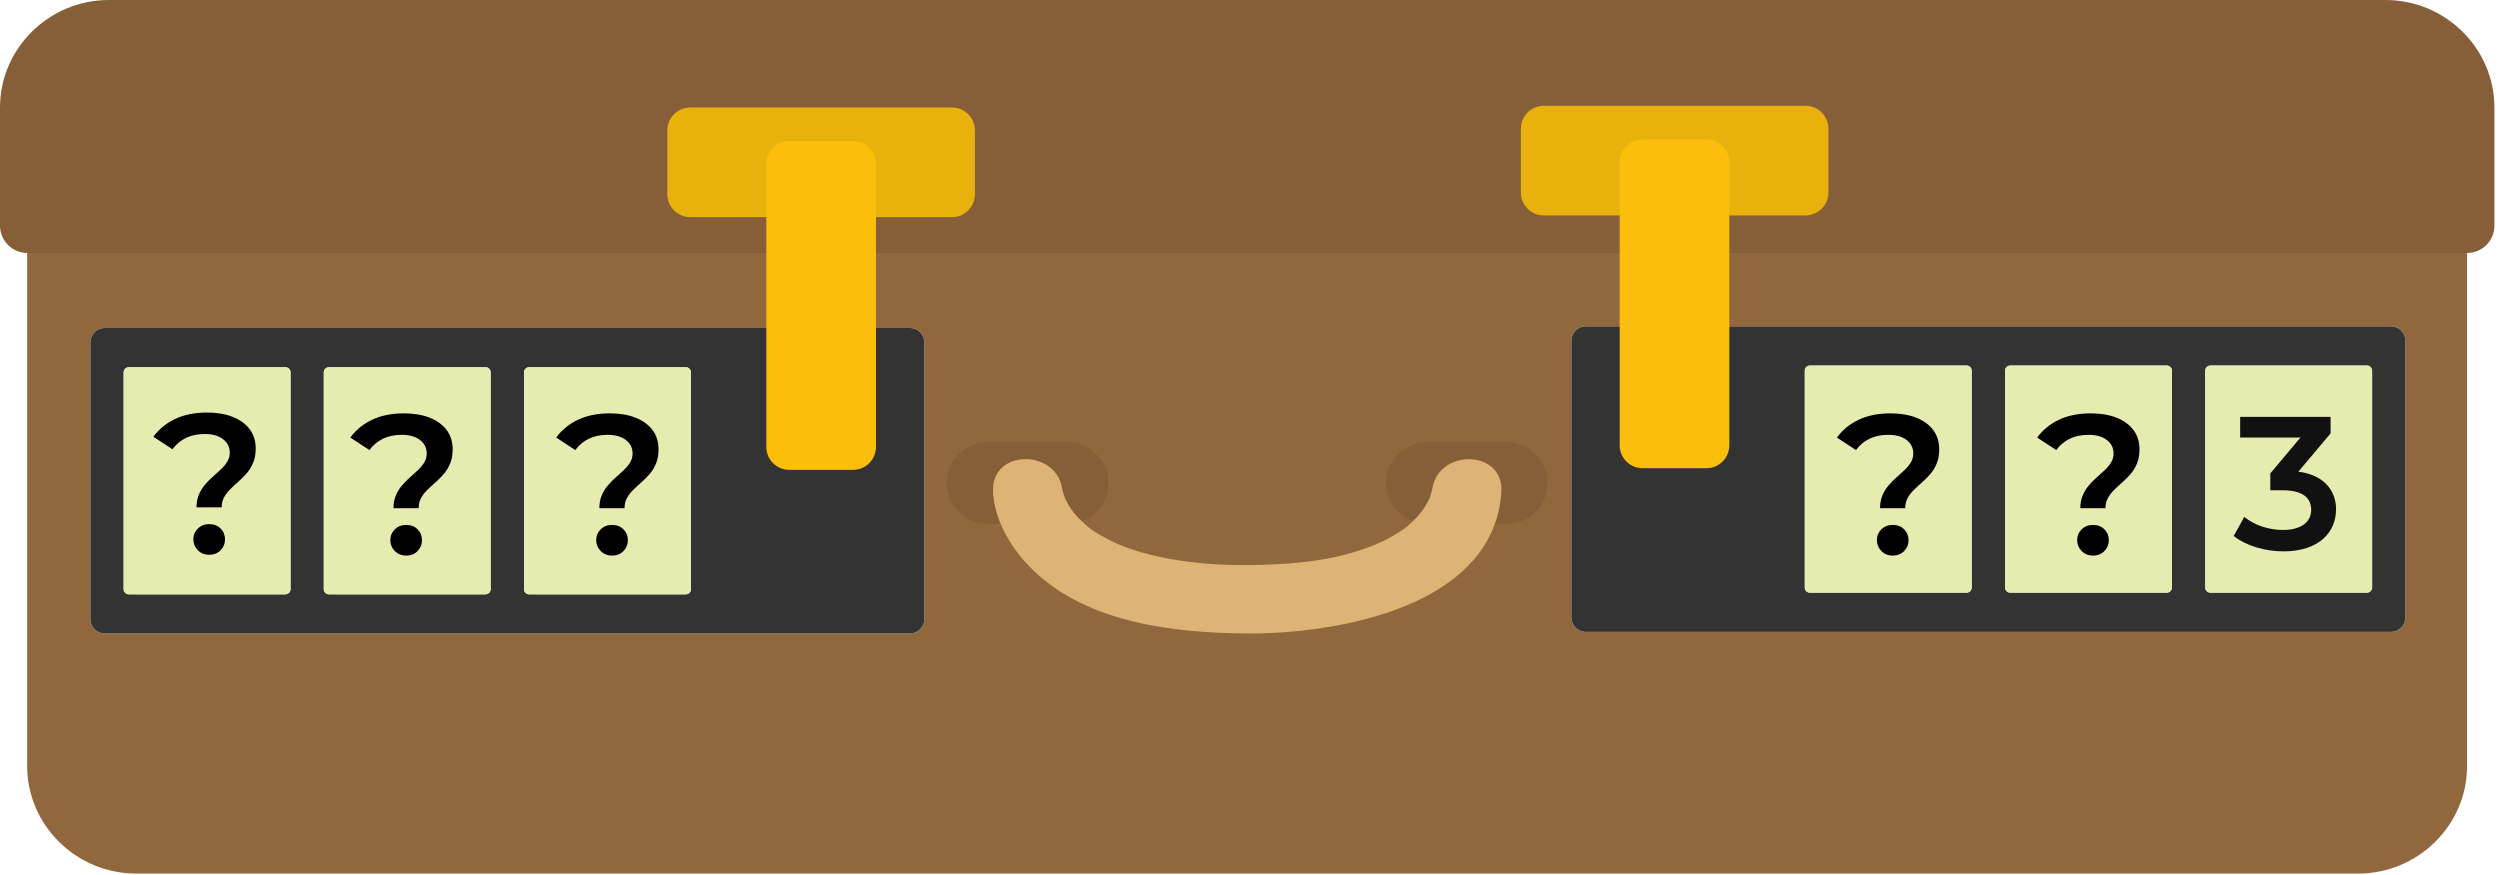
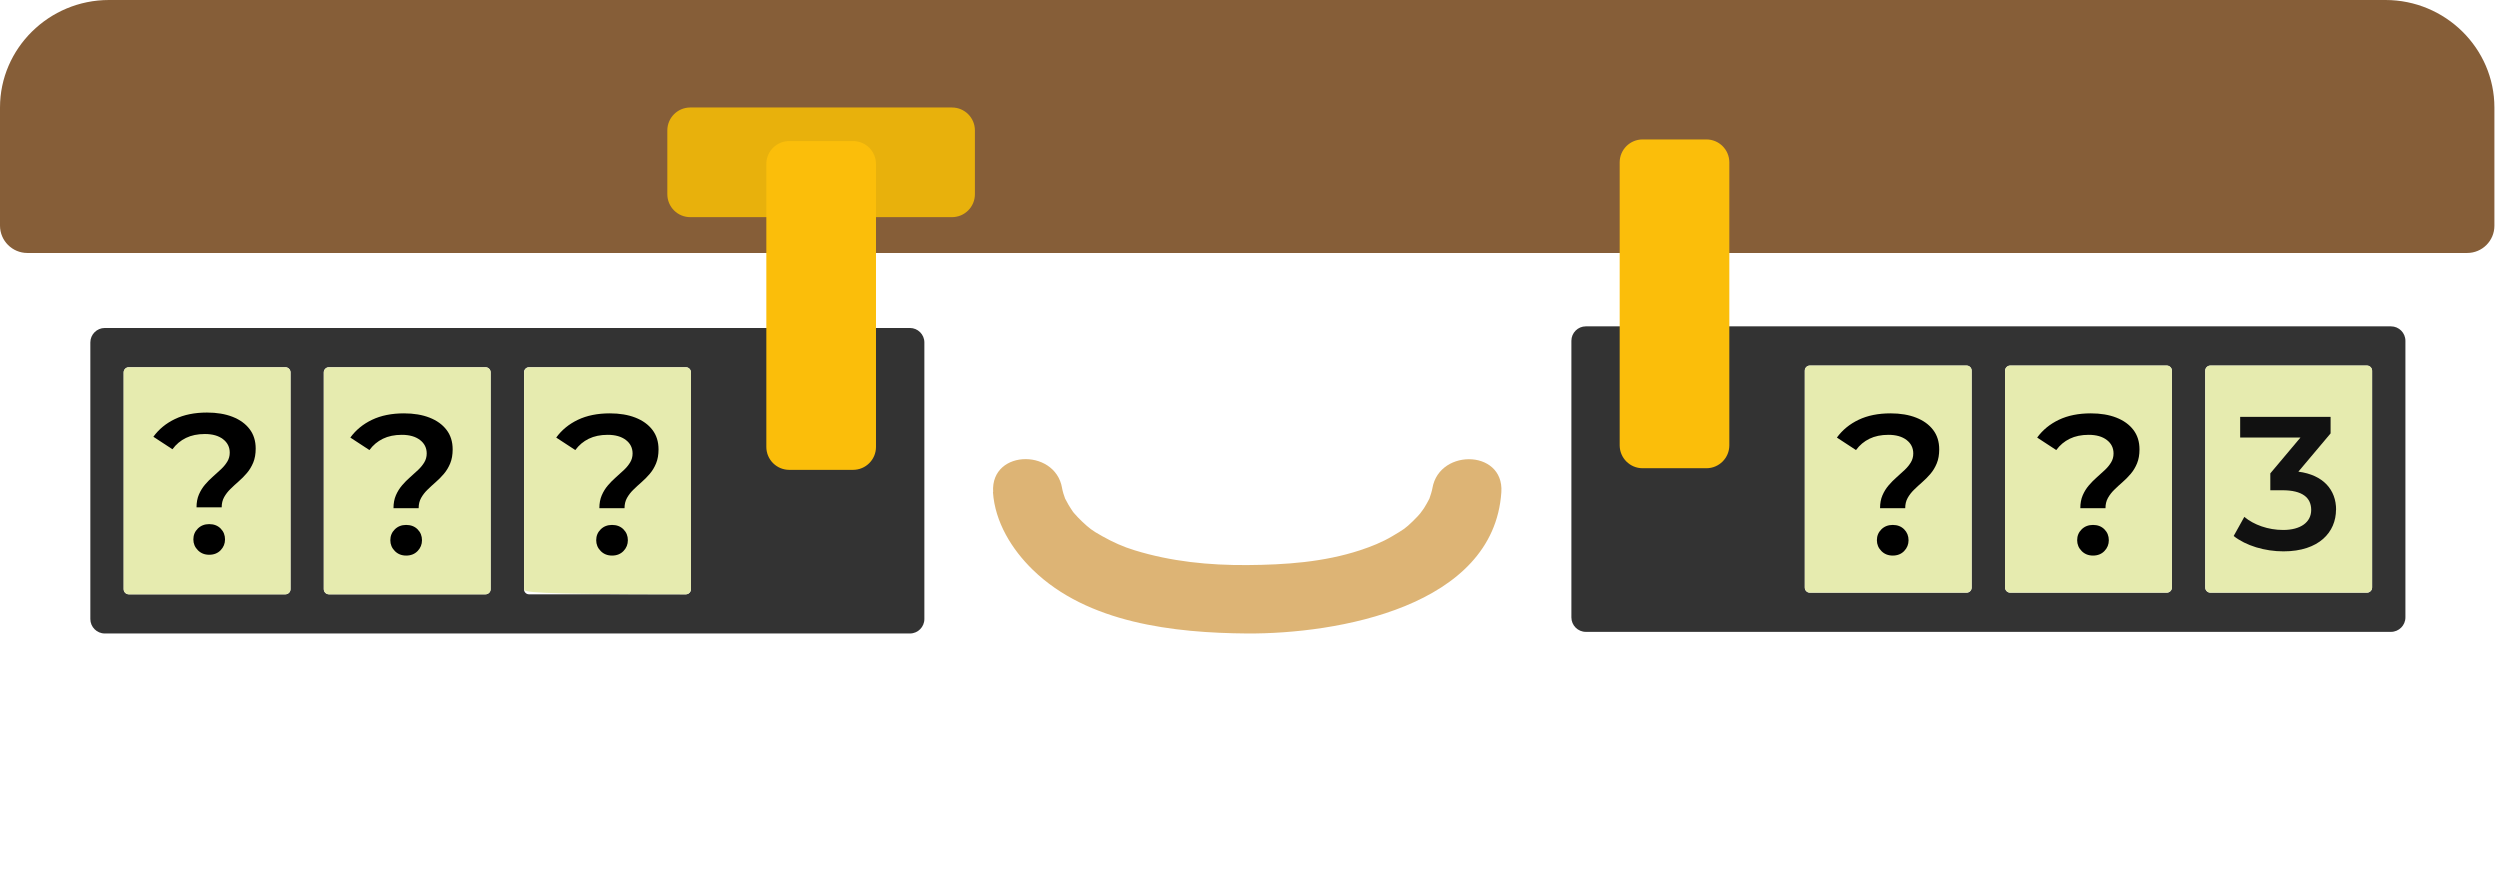
<svg xmlns="http://www.w3.org/2000/svg" width="100%" height="100%" viewBox="0 0 277 97" version="1.1" xml:space="preserve" style="fill-rule:evenodd;clip-rule:evenodd;stroke-linejoin:round;stroke-miterlimit:2;">
  <g transform="matrix(1,0,0,1,-175.35,-140.64)">
-     <path d="M178.36,163.01L178.36,225.52C178.36,232.07 183.79,237.43 190.43,237.43L436.63,237.43C443.27,237.43 448.7,232.07 448.7,225.52L448.7,163.01L178.36,163.01ZM277.77,209.23C277.77,210.11 277.05,210.83 276.17,210.83L186.96,210.83C186.08,210.83 185.36,210.11 185.36,209.23L185.36,178.58C185.36,177.7 186.08,176.98 186.96,176.98L276.17,176.98C277.05,176.98 277.77,177.7 277.77,178.58L277.77,209.23ZM441.87,209.05C441.87,209.93 441.15,210.65 440.27,210.65L351.06,210.65C350.18,210.65 349.46,209.93 349.46,209.05L349.46,178.4C349.46,177.52 350.18,176.8 351.06,176.8L440.27,176.8C441.15,176.8 441.87,177.52 441.87,178.4L441.87,209.05Z" style="fill:rgb(145,103,61);fill-rule:nonzero;" />
    <path d="M276.17,176.98L186.96,176.98C186.08,176.98 185.36,177.7 185.36,178.58L185.36,209.23C185.36,210.11 186.08,210.83 186.96,210.83L276.17,210.83C277.05,210.83 277.77,210.11 277.77,209.23L277.77,178.58C277.77,177.7 277.05,176.98 276.17,176.98ZM207.54,205.92C207.54,206.23 207.28,206.49 206.97,206.49L189.62,206.49C189.31,206.49 189.05,206.23 189.05,205.92L189.05,181.9C189.05,181.59 189.31,181.33 189.62,181.33L206.97,181.33C207.28,181.33 207.54,181.59 207.54,181.9L207.54,205.92ZM229.71,205.92C229.71,206.23 229.45,206.49 229.14,206.49L211.79,206.49C211.48,206.49 211.22,206.23 211.22,205.92L211.22,181.9C211.22,181.59 211.48,181.33 211.79,181.33L229.14,181.33C229.45,181.33 229.71,181.59 229.71,181.9L229.71,205.92ZM251.9,205.94C251.9,206.24 251.65,206.49 251.35,206.49L233.96,206.49C233.66,206.49 233.41,206.24 233.41,205.94L233.41,181.88C233.41,181.58 233.66,181.33 233.96,181.33L251.35,181.33C251.65,181.33 251.9,181.58 251.9,181.88L251.9,205.94Z" style="fill:rgb(51,51,51);fill-rule:nonzero;" />
    <path d="M440.27,176.8L351.06,176.8C350.18,176.8 349.46,177.52 349.46,178.4L349.46,209.05C349.46,209.93 350.18,210.65 351.06,210.65L440.27,210.65C441.15,210.65 441.87,209.93 441.87,209.05L441.87,178.4C441.87,177.52 441.15,176.8 440.27,176.8ZM393.81,205.76C393.81,206.06 393.56,206.31 393.26,206.31L375.87,206.31C375.57,206.31 375.32,206.06 375.32,205.76L375.32,181.7C375.32,181.4 375.57,181.15 375.87,181.15L393.26,181.15C393.56,181.15 393.81,181.4 393.81,181.7L393.81,205.76ZM416,205.74C416,206.05 415.74,206.31 415.43,206.31L398.08,206.31C397.77,206.31 397.51,206.05 397.51,205.74L397.51,181.72C397.51,181.41 397.77,181.15 398.08,181.15L415.43,181.15C415.74,181.15 416,181.41 416,181.72L416,205.74ZM438.18,205.74C438.18,206.05 437.92,206.31 437.61,206.31L420.26,206.31C419.95,206.31 419.69,206.05 419.69,205.74L419.69,181.72C419.69,181.41 419.95,181.15 420.26,181.15L437.61,181.15C437.92,181.15 438.18,181.41 438.18,181.72L438.18,205.74Z" style="fill:rgb(51,51,51);fill-rule:nonzero;" />
-     <path d="M298.17,194.16C298.17,196.68 296.11,198.7 293.56,198.7L284.86,198.7C282.31,198.7 280.25,196.66 280.25,194.16C280.25,191.66 282.31,189.62 284.86,189.62L293.56,189.62C296.11,189.62 298.17,191.66 298.17,194.16" style="fill:rgb(134,95,56);fill-rule:nonzero;" />
-     <path d="M346.83,194.16C346.83,196.68 344.76,198.7 342.22,198.7L333.52,198.7C330.97,198.7 328.91,196.66 328.91,194.16C328.91,191.66 330.97,189.62 333.52,189.62L342.22,189.62C344.77,189.62 346.83,191.66 346.83,194.16" style="fill:rgb(134,95,56);fill-rule:nonzero;" />
    <path d="M285.37,195.17C285.59,198.47 287.45,201.51 289.79,203.78C295.86,209.69 305.45,210.77 313.53,210.83C323.45,210.89 340.85,207.9 341.7,195.17C342.02,190.29 334.34,190.32 334.01,195.17C333.97,195.8 334.23,193.85 334.07,194.7C333.99,195.12 333.85,195.53 333.71,195.94C333.51,196.5 334.15,195.01 333.7,195.94C333.53,196.29 333.32,196.63 333.12,196.96C333.01,197.13 332.29,198.07 332.92,197.29C332.59,197.69 332.23,198.06 331.86,198.42C331.08,199.18 330.84,199.33 329.6,200.06C328.47,200.73 327.28,201.2 326.04,201.61C322.01,202.93 317.76,203.22 313.55,203.25C309.31,203.28 305.11,202.86 301.06,201.61C299.8,201.23 298.64,200.7 297.5,200.06C296.24,199.36 296.04,199.16 295.24,198.42C294.93,198.13 294.64,197.82 294.37,197.51C294.09,197.18 294.11,197.21 294.43,197.61C294.27,197.4 294.12,197.18 293.98,196.96C293.8,196.69 293.65,196.42 293.5,196.13C292.99,195.18 293.47,196.14 293.38,195.93C293.23,195.53 293.1,195.12 293.02,194.69C292.84,193.85 293.12,195.78 293.08,195.16C292.76,190.31 285.07,190.28 285.39,195.16" style="fill:rgb(221,180,117);fill-rule:nonzero;" />
    <path d="M448.71,168.67C450.38,168.67 451.73,167.32 451.73,165.65L451.73,152.55C451.73,146 446.3,140.64 439.66,140.64L187.42,140.64C180.78,140.64 175.35,146 175.35,152.55L175.35,165.64C175.35,167.31 176.71,168.67 178.38,168.67L448.72,168.67L448.71,168.67Z" style="fill:rgb(134,94,56);fill-rule:nonzero;" />
    <path d="M283.37,155.09L283.37,162.16C283.37,163.562 282.232,164.7 280.83,164.7L251.83,164.7C250.428,164.7 249.29,163.562 249.29,162.16L249.29,155.09C249.29,153.688 250.428,152.55 251.83,152.55L280.83,152.55C282.232,152.55 283.37,153.688 283.37,155.09Z" style="fill:rgb(232,177,12);" />
    <path d="M272.41,158.81L272.41,190.16C272.41,191.562 271.272,192.7 269.87,192.7L262.8,192.7C261.398,192.7 260.26,191.562 260.26,190.16L260.26,158.81C260.26,157.408 261.398,156.27 262.8,156.27L269.87,156.27C271.272,156.27 272.41,157.408 272.41,158.81Z" style="fill:rgb(251,190,10);" />
    <g transform="matrix(-1,7.65714e-16,-7.65714e-16,-1,721.79,316.88)">
-       <path d="M377.93,154.91L377.93,161.98C377.93,163.382 376.792,164.52 375.39,164.52L346.39,164.52C344.988,164.52 343.85,163.382 343.85,161.98L343.85,154.91C343.85,153.508 344.988,152.37 346.39,152.37L375.39,152.37C376.792,152.37 377.93,153.508 377.93,154.91Z" style="fill:rgb(232,177,12);" />
-     </g>
+       </g>
    <path d="M366.96,158.63L366.96,189.98C366.96,191.382 365.822,192.52 364.42,192.52L357.35,192.52C355.948,192.52 354.81,191.382 354.81,189.98L354.81,158.63C354.81,157.228 355.948,156.09 357.35,156.09L364.42,156.09C365.822,156.09 366.96,157.228 366.96,158.63Z" style="fill:rgb(251,190,10);" />
    <path d="M207.54,181.9L207.54,205.92C207.54,206.235 207.285,206.49 206.97,206.49L189.62,206.49C189.305,206.49 189.05,206.235 189.05,205.92L189.05,181.9C189.05,181.585 189.305,181.33 189.62,181.33L206.97,181.33C207.285,181.33 207.54,181.585 207.54,181.9Z" style="fill:rgb(230,235,175);" />
    <g id="Fragezeichen" transform="matrix(1.293,0,0,1.187,139.818,130.705)">
      <path d="M44.321,55.729C44.321,55.272 44.39,54.871 44.527,54.527C44.664,54.182 44.84,53.873 45.054,53.601C45.268,53.328 45.498,53.075 45.744,52.84C45.99,52.606 46.221,52.378 46.434,52.157C46.648,51.935 46.824,51.701 46.961,51.452C47.098,51.204 47.167,50.928 47.167,50.625C47.167,50.104 46.975,49.683 46.591,49.363C46.207,49.043 45.688,48.883 45.035,48.883C44.416,48.883 43.875,49.004 43.415,49.248C42.954,49.492 42.569,49.844 42.259,50.304L40.623,49.139C41.094,48.432 41.714,47.879 42.483,47.479C43.253,47.079 44.165,46.879 45.22,46.879C46.056,46.879 46.786,47.012 47.409,47.277C48.033,47.543 48.519,47.925 48.868,48.423C49.217,48.921 49.391,49.527 49.391,50.241C49.391,50.742 49.321,51.178 49.181,51.547C49.041,51.916 48.861,52.241 48.641,52.523C48.421,52.805 48.186,53.065 47.934,53.303C47.683,53.542 47.447,53.778 47.228,54.013C47.008,54.247 46.828,54.501 46.688,54.774C46.547,55.047 46.477,55.365 46.477,55.729L44.321,55.729ZM45.407,60.154C45.015,60.154 44.692,60.013 44.435,59.73C44.178,59.448 44.05,59.111 44.05,58.721C44.05,58.319 44.178,57.98 44.435,57.705C44.692,57.43 45.015,57.293 45.407,57.293C45.809,57.293 46.136,57.43 46.387,57.705C46.638,57.98 46.763,58.319 46.763,58.721C46.763,59.111 46.638,59.448 46.387,59.73C46.136,60.013 45.809,60.154 45.407,60.154Z" style="fill-rule:nonzero;" />
    </g>
    <path d="M229.72,181.9L229.72,205.92C229.72,206.235 229.465,206.49 229.15,206.49L211.8,206.49C211.485,206.49 211.23,206.235 211.23,205.92L211.23,181.9C211.23,181.585 211.485,181.33 211.8,181.33L229.15,181.33C229.465,181.33 229.72,181.585 229.72,181.9Z" style="fill:rgb(230,235,175);" />
    <g id="Fragezeichen1" transform="matrix(1.293,0,0,1.187,161.642,130.795)">
      <path d="M44.321,55.729C44.321,55.272 44.39,54.871 44.527,54.527C44.664,54.182 44.84,53.873 45.054,53.601C45.268,53.328 45.498,53.075 45.744,52.84C45.99,52.606 46.221,52.378 46.434,52.157C46.648,51.935 46.824,51.701 46.961,51.452C47.098,51.204 47.167,50.928 47.167,50.625C47.167,50.104 46.975,49.683 46.591,49.363C46.207,49.043 45.688,48.883 45.035,48.883C44.416,48.883 43.875,49.004 43.415,49.248C42.954,49.492 42.569,49.844 42.259,50.304L40.623,49.139C41.094,48.432 41.714,47.879 42.483,47.479C43.253,47.079 44.165,46.879 45.22,46.879C46.056,46.879 46.786,47.012 47.409,47.277C48.033,47.543 48.519,47.925 48.868,48.423C49.217,48.921 49.391,49.527 49.391,50.241C49.391,50.742 49.321,51.178 49.181,51.547C49.041,51.916 48.861,52.241 48.641,52.523C48.421,52.805 48.186,53.065 47.934,53.303C47.683,53.542 47.447,53.778 47.228,54.013C47.008,54.247 46.828,54.501 46.688,54.774C46.547,55.047 46.477,55.365 46.477,55.729L44.321,55.729ZM45.407,60.154C45.015,60.154 44.692,60.013 44.435,59.73C44.178,59.448 44.05,59.111 44.05,58.721C44.05,58.319 44.178,57.98 44.435,57.705C44.692,57.43 45.015,57.293 45.407,57.293C45.809,57.293 46.136,57.43 46.387,57.705C46.638,57.98 46.763,58.319 46.763,58.721C46.763,59.111 46.638,59.448 46.387,59.73C46.136,60.013 45.809,60.154 45.407,60.154Z" style="fill-rule:nonzero;" />
    </g>
-     <path d="M251.91,181.9L251.91,205.92C251.91,206.235 251.655,206.49 251.34,206.49L233.99,206.49C233.675,206.49 233.42,206.235 233.42,205.92L233.42,181.9C233.42,181.585 233.675,181.33 233.99,181.33L251.34,181.33C251.655,181.33 251.91,181.585 251.91,181.9Z" style="fill:rgb(230,235,175);" />
+     <path d="M251.91,181.9L251.91,205.92C251.91,206.235 251.655,206.49 251.34,206.49C233.675,206.49 233.42,206.235 233.42,205.92L233.42,181.9C233.42,181.585 233.675,181.33 233.99,181.33L251.34,181.33C251.655,181.33 251.91,181.585 251.91,181.9Z" style="fill:rgb(230,235,175);" />
    <g id="Fragezeichen2" transform="matrix(1.293,0,0,1.187,184.453,130.795)">
      <path d="M44.321,55.729C44.321,55.272 44.39,54.871 44.527,54.527C44.664,54.182 44.84,53.873 45.054,53.601C45.268,53.328 45.498,53.075 45.744,52.84C45.99,52.606 46.221,52.378 46.434,52.157C46.648,51.935 46.824,51.701 46.961,51.452C47.098,51.204 47.167,50.928 47.167,50.625C47.167,50.104 46.975,49.683 46.591,49.363C46.207,49.043 45.688,48.883 45.035,48.883C44.416,48.883 43.875,49.004 43.415,49.248C42.954,49.492 42.569,49.844 42.259,50.304L40.623,49.139C41.094,48.432 41.714,47.879 42.483,47.479C43.253,47.079 44.165,46.879 45.22,46.879C46.056,46.879 46.786,47.012 47.409,47.277C48.033,47.543 48.519,47.925 48.868,48.423C49.217,48.921 49.391,49.527 49.391,50.241C49.391,50.742 49.321,51.178 49.181,51.547C49.041,51.916 48.861,52.241 48.641,52.523C48.421,52.805 48.186,53.065 47.934,53.303C47.683,53.542 47.447,53.778 47.228,54.013C47.008,54.247 46.828,54.501 46.688,54.774C46.547,55.047 46.477,55.365 46.477,55.729L44.321,55.729ZM45.407,60.154C45.015,60.154 44.692,60.013 44.435,59.73C44.178,59.448 44.05,59.111 44.05,58.721C44.05,58.319 44.178,57.98 44.435,57.705C44.692,57.43 45.015,57.293 45.407,57.293C45.809,57.293 46.136,57.43 46.387,57.705C46.638,57.98 46.763,58.319 46.763,58.721C46.763,59.111 46.638,59.448 46.387,59.73C46.136,60.013 45.809,60.154 45.407,60.154Z" style="fill-rule:nonzero;" />
    </g>
    <path d="M393.81,181.71L393.81,205.73C393.81,206.045 393.555,206.3 393.24,206.3L375.89,206.3C375.575,206.3 375.32,206.045 375.32,205.73L375.32,181.71C375.32,181.395 375.575,181.14 375.89,181.14L393.24,181.14C393.555,181.14 393.81,181.395 393.81,181.71Z" style="fill:rgb(230,235,175);" />
    <g id="Fragezeichen3" transform="matrix(1.293,0,0,1.187,326.353,130.795)">
      <path d="M44.321,55.729C44.321,55.272 44.39,54.871 44.527,54.527C44.664,54.182 44.84,53.873 45.054,53.601C45.268,53.328 45.498,53.075 45.744,52.84C45.99,52.606 46.221,52.378 46.434,52.157C46.648,51.935 46.824,51.701 46.961,51.452C47.098,51.204 47.167,50.928 47.167,50.625C47.167,50.104 46.975,49.683 46.591,49.363C46.207,49.043 45.688,48.883 45.035,48.883C44.416,48.883 43.875,49.004 43.415,49.248C42.954,49.492 42.569,49.844 42.259,50.304L40.623,49.139C41.094,48.432 41.714,47.879 42.483,47.479C43.253,47.079 44.165,46.879 45.22,46.879C46.056,46.879 46.786,47.012 47.409,47.277C48.033,47.543 48.519,47.925 48.868,48.423C49.217,48.921 49.391,49.527 49.391,50.241C49.391,50.742 49.321,51.178 49.181,51.547C49.041,51.916 48.861,52.241 48.641,52.523C48.421,52.805 48.186,53.065 47.934,53.303C47.683,53.542 47.447,53.778 47.228,54.013C47.008,54.247 46.828,54.501 46.688,54.774C46.547,55.047 46.477,55.365 46.477,55.729L44.321,55.729ZM45.407,60.154C45.015,60.154 44.692,60.013 44.435,59.73C44.178,59.448 44.05,59.111 44.05,58.721C44.05,58.319 44.178,57.98 44.435,57.705C44.692,57.43 45.015,57.293 45.407,57.293C45.809,57.293 46.136,57.43 46.387,57.705C46.638,57.98 46.763,58.319 46.763,58.721C46.763,59.111 46.638,59.448 46.387,59.73C46.136,60.013 45.809,60.154 45.407,60.154Z" style="fill-rule:nonzero;" />
    </g>
    <path d="M416,181.71L416,205.73C416,206.045 415.745,206.3 415.43,206.3L398.08,206.3C397.765,206.3 397.51,206.045 397.51,205.73L397.51,181.71C397.51,181.395 397.765,181.14 398.08,181.14L415.43,181.14C415.745,181.14 416,181.395 416,181.71Z" style="fill:rgb(230,235,175);" />
    <g id="Fragezeichen4" transform="matrix(1.293,0,0,1.187,348.543,130.795)">
      <path d="M44.321,55.729C44.321,55.272 44.39,54.871 44.527,54.527C44.664,54.182 44.84,53.873 45.054,53.601C45.268,53.328 45.498,53.075 45.744,52.84C45.99,52.606 46.221,52.378 46.434,52.157C46.648,51.935 46.824,51.701 46.961,51.452C47.098,51.204 47.167,50.928 47.167,50.625C47.167,50.104 46.975,49.683 46.591,49.363C46.207,49.043 45.688,48.883 45.035,48.883C44.416,48.883 43.875,49.004 43.415,49.248C42.954,49.492 42.569,49.844 42.259,50.304L40.623,49.139C41.094,48.432 41.714,47.879 42.483,47.479C43.253,47.079 44.165,46.879 45.22,46.879C46.056,46.879 46.786,47.012 47.409,47.277C48.033,47.543 48.519,47.925 48.868,48.423C49.217,48.921 49.391,49.527 49.391,50.241C49.391,50.742 49.321,51.178 49.181,51.547C49.041,51.916 48.861,52.241 48.641,52.523C48.421,52.805 48.186,53.065 47.934,53.303C47.683,53.542 47.447,53.778 47.228,54.013C47.008,54.247 46.828,54.501 46.688,54.774C46.547,55.047 46.477,55.365 46.477,55.729L44.321,55.729ZM45.407,60.154C45.015,60.154 44.692,60.013 44.435,59.73C44.178,59.448 44.05,59.111 44.05,58.721C44.05,58.319 44.178,57.98 44.435,57.705C44.692,57.43 45.015,57.293 45.407,57.293C45.809,57.293 46.136,57.43 46.387,57.705C46.638,57.98 46.763,58.319 46.763,58.721C46.763,59.111 46.638,59.448 46.387,59.73C46.136,60.013 45.809,60.154 45.407,60.154Z" style="fill-rule:nonzero;" />
    </g>
    <path d="M438.18,181.71L438.18,205.73C438.18,206.045 437.925,206.3 437.61,206.3L420.26,206.3C419.945,206.3 419.69,206.045 419.69,205.73L419.69,181.71C419.69,181.395 419.945,181.14 420.26,181.14L437.61,181.14C437.925,181.14 438.18,181.395 438.18,181.71Z" style="fill:rgb(230,235,175);" />
    <path d="M434.18,197.11C434.18,199.59 432.31,201.73 428.36,201.73C426.28,201.73 424.2,201.1 422.84,200.03L424.02,197.91C425.07,198.79 426.66,199.36 428.32,199.36C430.27,199.36 431.43,198.5 431.43,197.14C431.43,195.78 430.46,194.96 428.24,194.96L426.9,194.96L426.9,193.09L430.24,189.12L423.56,189.12L423.56,186.83L433.58,186.83L433.58,188.66L430.01,192.9C432.78,193.26 434.19,194.92 434.19,197.12L434.18,197.11Z" style="fill:rgb(17,17,17);fill-rule:nonzero;" />
  </g>
</svg>